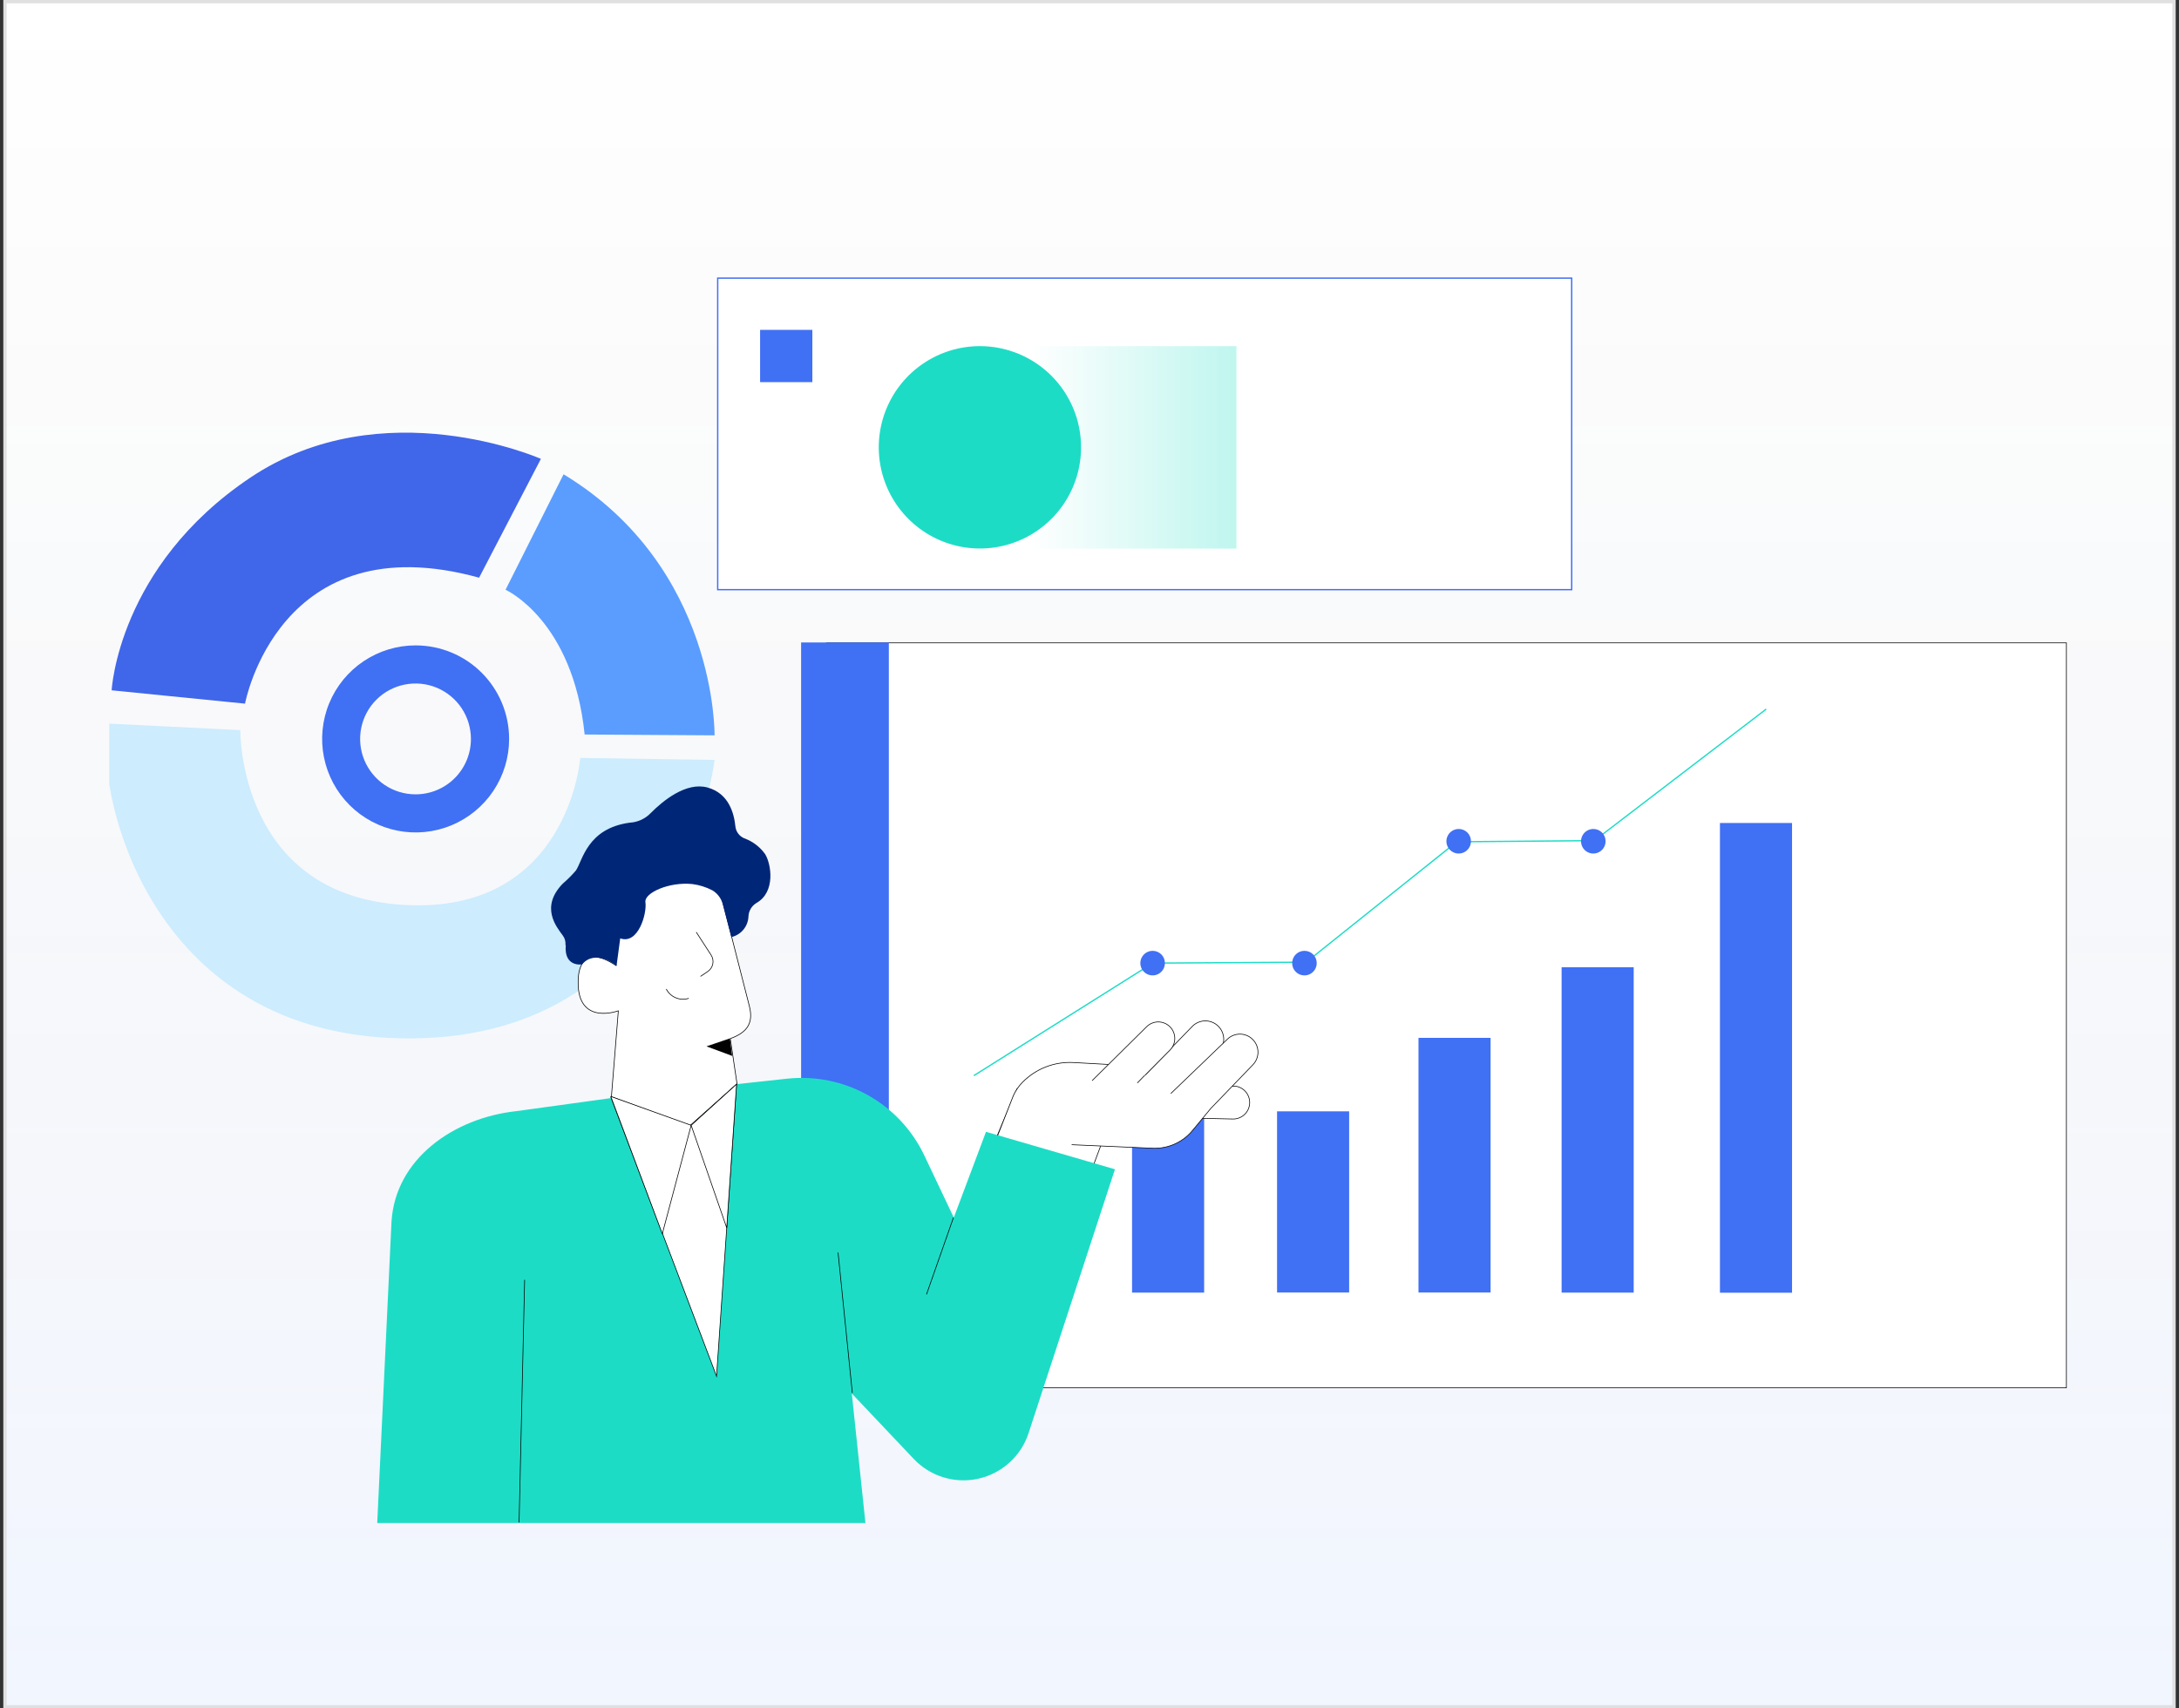
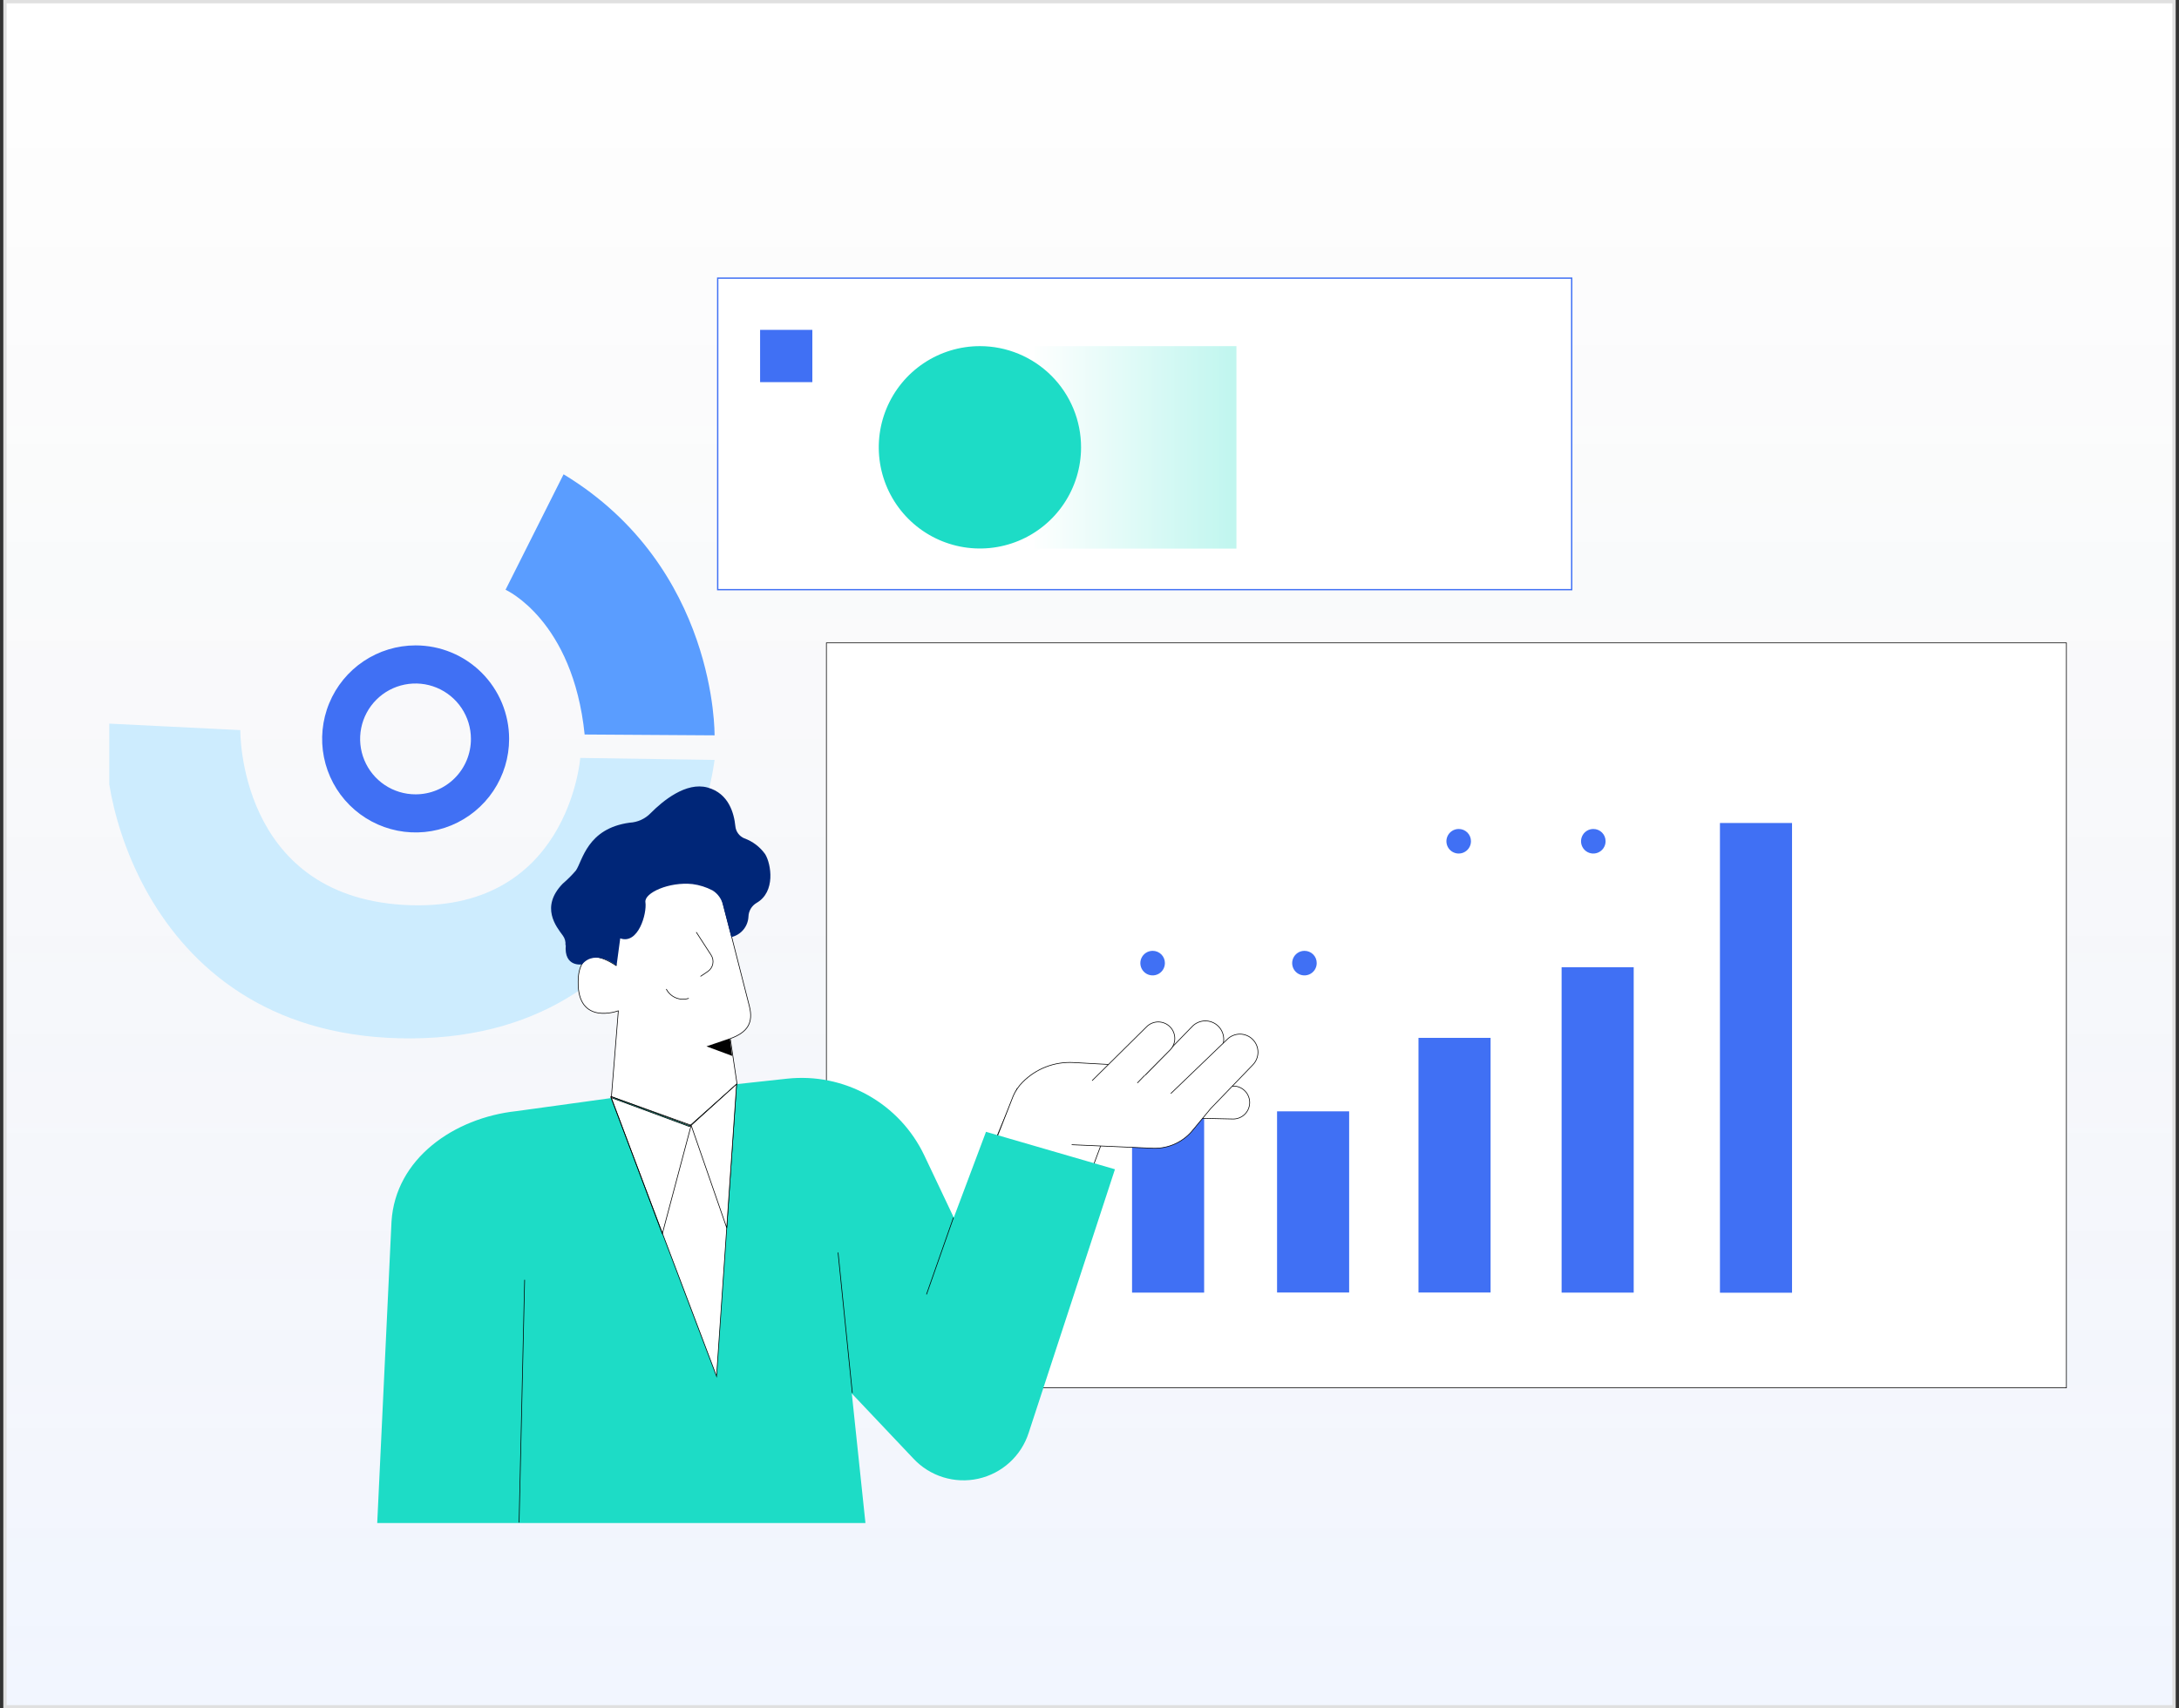
<svg xmlns="http://www.w3.org/2000/svg" width="329" height="258" viewBox="0 0 329 258" fill="none">
  <rect x="0" y="0" width="329" height="258" fill="#333333" stroke="none" />
  <rect x="0.75" y="0.25" width="327.5" height="257.5" fill="white" />
  <rect x="0.75" y="0.25" width="327.5" height="257.5" fill="url(#paint0_linear_1303_12353)" fill-opacity="0.2" />
  <g clip-path="url(#clip0_1303_12353)">
-     <path d="M36.995 106.262C36.995 106.262 42.048 78.887 72.339 87.24L81.67 69.296C81.67 69.296 57.78 58.723 37.787 72.134C17.794 85.544 16.859 104.249 16.859 104.249L36.995 106.262Z" fill="#4066EA" />
    <path d="M16.384 109.274L36.282 110.257C36.282 110.257 35.934 135.144 60.885 136.65C85.837 138.156 87.611 114.458 87.611 114.458L107.889 114.759C107.889 114.759 103.136 156.559 62.168 156.813C21.2 157.067 14.087 117.358 16.384 109.274Z" fill="#CDECFE" />
    <path d="M88.34 110.923L107.889 111.05C107.889 111.05 108.301 85.687 85.092 71.627L76.331 89.063C76.331 89.063 86.502 93.597 88.276 110.939" fill="#5A9DFF" />
    <path d="M312 97.084H124.777V209.583H312V97.084Z" fill="white" />
    <path d="M312 97.084H124.777V209.583H312V97.084Z" stroke="black" stroke-width="0.1" stroke-miterlimit="10" />
-     <path d="M134.203 97.021H120.958V210.281H134.203V97.021Z" fill="#4070F4" />
    <path d="M181.809 167.465H170.925V195.206H181.809V167.465Z" fill="#4070F4" />
    <path d="M203.703 167.83H192.819V195.19H203.703V167.83Z" fill="#4070F4" />
    <path d="M270.573 124.286H259.689V195.222H270.573V124.286Z" fill="#4070F4" />
    <path d="M225.058 156.734H214.174V195.19H225.058V156.734Z" fill="#4070F4" />
    <path d="M246.667 146.066H235.783V195.206H246.667V146.066Z" fill="#4070F4" />
    <path d="M101.932 134.415H92.094V150.108H101.932V134.415Z" fill="#51CEFF" />
    <path d="M109.727 145.241H101.742V167.196H109.727V145.241Z" fill="#51CEFF" />
    <path d="M237.304 42H108.364V89.048H237.304V42Z" fill="white" />
    <path d="M237.304 42H108.364V89.048H237.304V42Z" stroke="#4070F4" stroke-width="0.2" stroke-miterlimit="10" />
    <path d="M186.292 164.01C186.952 164.035 187.574 164.321 188.023 164.806C188.471 165.291 188.709 165.934 188.684 166.594C188.659 167.254 188.373 167.877 187.888 168.326C187.404 168.774 186.761 169.012 186.102 168.987L174.6 168.734L166.505 172.205L164.271 178.165L149.886 173.125L153.562 164.422L168.089 160.729L186.26 164.042" fill="white" />
    <path d="M186.292 164.01C186.952 164.035 187.574 164.321 188.023 164.806C188.471 165.291 188.709 165.934 188.684 166.594C188.659 167.254 188.373 167.877 187.888 168.326C187.404 168.774 186.761 169.012 186.102 168.987L174.6 168.734L166.505 172.205L164.271 178.165L149.886 173.125L153.562 164.422L168.089 160.729L186.26 164.042" stroke="black" stroke-width="0.1" stroke-linecap="round" stroke-linejoin="round" />
    <path d="M177.199 165.373L183.821 159.032C184.106 158.783 184.336 158.478 184.499 158.135C184.662 157.793 184.752 157.421 184.766 157.043C184.779 156.664 184.715 156.287 184.577 155.934C184.439 155.581 184.23 155.26 183.963 154.991C183.697 154.722 183.378 154.51 183.026 154.369C182.675 154.229 182.298 154.161 181.92 154.172C181.541 154.182 181.169 154.27 180.825 154.43C180.482 154.589 180.175 154.818 179.923 155.101L171.749 163.518" fill="white" />
    <path d="M177.199 165.373L183.821 159.032C184.106 158.783 184.336 158.478 184.499 158.135C184.662 157.793 184.752 157.421 184.766 157.043C184.779 156.664 184.715 156.287 184.577 155.934C184.439 155.581 184.23 155.26 183.963 154.991C183.697 154.722 183.378 154.51 183.026 154.369C182.675 154.229 182.298 154.161 181.92 154.172C181.541 154.182 181.169 154.27 180.825 154.43C180.482 154.589 180.175 154.818 179.923 155.101L171.749 163.518" stroke="black" stroke-width="0.1" stroke-linecap="round" stroke-linejoin="round" />
    <path d="M176.802 165.119L185.278 156.972C185.531 156.718 185.831 156.516 186.162 156.378C186.492 156.24 186.847 156.169 187.205 156.168C187.563 156.168 187.918 156.237 188.249 156.374C188.581 156.51 188.882 156.711 189.136 156.964C189.389 157.217 189.591 157.517 189.729 157.848C189.867 158.179 189.938 158.534 189.939 158.892C189.939 159.25 189.869 159.605 189.733 159.937C189.597 160.268 189.396 160.57 189.144 160.824L182.807 167.402L180.177 170.572C179.464 171.482 178.548 172.212 177.503 172.705C176.458 173.197 175.312 173.439 174.157 173.41L161.847 172.871" fill="white" />
    <path d="M176.802 165.119L185.278 156.972C185.531 156.718 185.831 156.516 186.162 156.378C186.492 156.24 186.847 156.169 187.205 156.168C187.563 156.168 187.918 156.237 188.249 156.374C188.581 156.51 188.882 156.711 189.136 156.964C189.389 157.217 189.591 157.517 189.729 157.848C189.867 158.179 189.938 158.534 189.939 158.892C189.939 159.25 189.869 159.605 189.733 159.937C189.597 160.268 189.396 160.57 189.144 160.824L182.807 167.402L180.177 170.572C179.464 171.482 178.548 172.212 177.503 172.705C176.458 173.197 175.312 173.439 174.157 173.41L161.847 172.871" stroke="black" stroke-width="0.1" stroke-linecap="round" stroke-linejoin="round" />
    <path d="M111.216 163.725L118.82 162.9C123.057 162.438 127.333 163.308 131.053 165.391C134.772 167.473 137.75 170.664 139.573 174.519L144.009 183.872L148.873 170.921L168.343 176.58L155.32 216.368C154.769 218.087 153.777 219.633 152.443 220.85C151.11 222.067 149.481 222.914 147.72 223.307C145.958 223.7 144.124 223.624 142.4 223.088C140.676 222.552 139.123 221.574 137.894 220.251L128.61 210.439L130.67 230H56.956L59.111 184.49C59.697 174.979 68.537 168.813 77.979 167.798L92.237 165.833" fill="#1DDCC6" />
    <path d="M111.216 163.724L108.19 207.839L92.253 165.753L104.103 170.128L111.216 163.724Z" fill="white" />
    <path d="M111.216 163.724L108.19 207.839L92.253 165.753L104.103 170.128L111.216 163.724Z" stroke="black" stroke-width="0.1" stroke-miterlimit="10" />
    <path d="M126.535 189.15L128.69 210.36" stroke="black" stroke-width="0.1" stroke-miterlimit="10" />
    <path d="M79.214 193.272L78.375 229.921" stroke="black" stroke-width="0.1" stroke-miterlimit="10" />
    <path d="M139.89 195.475L143.962 183.872" stroke="black" stroke-width="0.1" stroke-miterlimit="10" />
    <path d="M122.654 49.815H114.764V57.709H122.654V49.815Z" fill="#4070F4" />
    <path d="M186.688 52.272H156.129V82.85H186.688V52.272Z" fill="url(#paint1_linear_1303_12353)" />
    <path d="M163.226 67.569C163.223 70.59 162.324 73.543 160.644 76.054C158.964 78.565 156.578 80.521 153.787 81.675C150.997 82.829 147.926 83.13 144.965 82.538C142.004 81.947 139.284 80.49 137.15 78.352C135.015 76.215 133.562 73.492 132.974 70.528C132.386 67.564 132.69 64.493 133.846 61.701C135.003 58.91 136.96 56.524 139.471 54.846C141.982 53.168 144.934 52.272 147.954 52.272C149.961 52.272 151.948 52.668 153.802 53.437C155.656 54.206 157.34 55.333 158.758 56.753C160.177 58.174 161.301 59.86 162.068 61.716C162.835 63.572 163.228 65.561 163.226 67.569" fill="#1DDCC6" />
    <path d="M93.362 152.644C93.362 152.644 87.167 154.974 87.294 148.206C87.294 146.621 87.801 142.372 93.045 145.828L91.46 138.885L95.754 133.052L104.958 130.404L108.697 134.526L113.148 151.963C113.766 154.42 112.911 155.894 110.265 156.845L111.279 163.661L104.166 170.002L92.316 165.627L93.362 152.644Z" fill="white" />
    <path d="M93.362 152.644C93.362 152.644 87.167 154.974 87.294 148.206C87.294 146.621 87.801 142.372 93.045 145.828L91.46 138.885L95.754 133.052L104.958 130.404L108.697 134.526L113.148 151.963C113.766 154.42 112.911 155.894 110.265 156.845L111.279 163.661L104.166 170.002L92.316 165.627L93.362 152.644Z" stroke="black" stroke-width="0.1" stroke-linecap="round" stroke-linejoin="round" />
    <path d="M85.377 142.721C85.428 142.2 85.281 141.68 84.965 141.263C83.999 139.947 81.543 136.983 84.965 133.448C85.681 132.835 86.349 132.167 86.961 131.451C87.959 129.992 88.641 125.11 95.073 124.238C96.273 124.176 97.405 123.66 98.241 122.796C100.063 120.957 103.58 118.04 106.827 118.928C110.075 119.816 110.836 122.891 111.026 124.745C111.06 125.148 111.204 125.533 111.441 125.86C111.678 126.187 112 126.443 112.372 126.6C113.651 127.058 114.757 127.9 115.541 129.009C116.444 130.515 117.125 134.684 114.242 136.349C113.874 136.563 113.568 136.867 113.351 137.234C113.135 137.6 113.016 138.016 113.006 138.441C112.969 139.165 112.697 139.857 112.231 140.412C111.764 140.967 111.13 141.355 110.424 141.516L109.156 136.666C109.054 136.211 108.861 135.781 108.588 135.403C108.316 135.024 107.971 134.704 107.572 134.462C106.632 133.971 105.613 133.649 104.562 133.511C101.029 133.131 97.259 134.843 97.449 136.238C97.702 137.966 96.356 142.689 93.647 141.707L93.092 145.828C93.092 145.828 89.924 143.244 87.88 145.638C87.88 145.638 85.124 146.113 85.425 142.721" fill="#002678" />
    <path d="M100.617 149.395C100.927 149.977 101.43 150.434 102.041 150.686C102.651 150.937 103.33 150.968 103.96 150.773" stroke="black" stroke-width="0.1" stroke-linecap="round" stroke-linejoin="round" />
    <path d="M110.55 159.46L110.202 156.813L106.669 158.018L110.55 159.46Z" fill="#020202" />
-     <path d="M92.221 165.579L99.999 186.329L104.356 169.938L92.221 165.579Z" fill="white" />
    <path d="M92.221 165.579L99.999 186.329L104.356 169.938L92.221 165.579Z" stroke="black" stroke-width="0.1" stroke-linecap="round" stroke-linejoin="round" />
    <path d="M111.216 163.724L104.356 169.938L109.726 185.425L111.216 163.724Z" fill="white" />
    <path d="M111.216 163.724L104.356 169.938L109.726 185.425L111.216 163.724Z" stroke="black" stroke-width="0.1" stroke-linecap="round" stroke-linejoin="round" />
    <path d="M105.148 140.803L107.366 144.227C107.626 144.625 107.718 145.11 107.623 145.575C107.528 146.041 107.254 146.451 106.859 146.716L105.797 147.429" stroke="black" stroke-width="0.1" stroke-linecap="round" stroke-linejoin="round" />
    <path d="M168.754 160.824L162.085 160.459C160.66 160.38 159.234 160.607 157.904 161.124C156.573 161.64 155.369 162.435 154.37 163.455C153.791 164.042 153.323 164.729 152.991 165.484L150.663 171.412" fill="white" />
    <path d="M168.754 160.824L162.085 160.459C160.66 160.38 159.234 160.607 157.904 161.124C156.573 161.64 155.369 162.435 154.37 163.455C153.791 164.042 153.323 164.729 152.991 165.484L150.663 171.412" stroke="black" stroke-width="0.1" stroke-linecap="round" stroke-linejoin="round" />
    <path d="M164.921 163.17L173.111 155.069C173.341 154.836 173.615 154.651 173.916 154.523C174.218 154.396 174.541 154.329 174.869 154.327C175.196 154.325 175.52 154.387 175.824 154.51C176.127 154.634 176.403 154.816 176.636 155.046C176.869 155.276 177.054 155.549 177.182 155.851C177.309 156.153 177.376 156.477 177.378 156.804C177.38 157.132 177.318 157.456 177.195 157.76C177.071 158.063 176.89 158.339 176.66 158.573L172.953 162.314" fill="white" />
    <path d="M164.921 163.17L173.111 155.069C173.341 154.836 173.615 154.651 173.916 154.523C174.218 154.396 174.541 154.329 174.869 154.327C175.196 154.325 175.52 154.387 175.824 154.51C176.127 154.634 176.403 154.816 176.636 155.046C176.869 155.276 177.054 155.549 177.182 155.851C177.309 156.153 177.376 156.477 177.378 156.804C177.38 157.132 177.318 157.456 177.195 157.76C177.071 158.063 176.89 158.339 176.66 158.573L172.953 162.314" stroke="black" stroke-width="0.1" stroke-linecap="round" stroke-linejoin="round" />
    <path d="M62.739 97.465C59.947 97.468 57.22 98.299 54.901 99.853C52.581 101.407 50.775 103.613 49.709 106.195C48.643 108.776 48.366 111.615 48.912 114.354C49.459 117.092 50.804 119.607 52.779 121.581C54.754 123.555 57.269 124.898 60.006 125.442C62.744 125.986 65.581 125.705 68.16 124.636C70.738 123.566 72.942 121.756 74.492 119.434C76.042 117.111 76.87 114.381 76.87 111.589C76.87 109.732 76.504 107.895 75.794 106.18C75.083 104.465 74.042 102.908 72.73 101.596C71.417 100.284 69.859 99.244 68.145 98.535C66.431 97.826 64.594 97.463 62.739 97.465V97.465ZM62.739 119.958C61.084 119.958 59.467 119.467 58.091 118.548C56.716 117.628 55.644 116.321 55.011 114.791C54.377 113.262 54.212 111.579 54.535 109.956C54.857 108.332 55.654 106.841 56.824 105.67C57.994 104.5 59.484 103.703 61.107 103.38C62.729 103.057 64.411 103.222 65.939 103.856C67.468 104.489 68.774 105.562 69.694 106.939C70.613 108.315 71.103 109.933 71.103 111.589C71.105 112.688 70.89 113.778 70.471 114.794C70.051 115.81 69.435 116.734 68.658 117.511C67.881 118.289 66.958 118.905 65.942 119.325C64.926 119.745 63.837 119.96 62.739 119.958" fill="#4070F4" />
-     <path d="M147.035 162.44L174.046 145.448L197.223 145.305L219.956 127.123L240.726 126.949L266.675 107.087" stroke="#1DDCC6" stroke-width="0.2" stroke-miterlimit="10" />
    <path d="M175.884 145.448C175.884 145.815 175.774 146.174 175.57 146.48C175.366 146.785 175.075 147.023 174.736 147.162C174.396 147.302 174.023 147.338 173.663 147.265C173.303 147.192 172.972 147.014 172.714 146.753C172.455 146.492 172.28 146.16 172.21 145.8C172.14 145.439 172.179 145.065 172.322 144.727C172.465 144.388 172.705 144.1 173.012 143.898C173.319 143.696 173.679 143.59 174.046 143.593C174.289 143.593 174.529 143.641 174.753 143.734C174.977 143.828 175.18 143.965 175.351 144.137C175.522 144.309 175.657 144.514 175.748 144.739C175.84 144.964 175.886 145.205 175.884 145.448" fill="#4070F4" />
    <path d="M222.095 127.044C222.095 127.411 221.987 127.769 221.783 128.074C221.579 128.379 221.29 128.617 220.951 128.757C220.612 128.898 220.24 128.934 219.88 128.863C219.521 128.791 219.19 128.615 218.931 128.355C218.672 128.096 218.495 127.765 218.424 127.406C218.352 127.046 218.389 126.673 218.529 126.334C218.67 125.995 218.907 125.706 219.212 125.502C219.517 125.298 219.875 125.189 220.242 125.189C220.486 125.187 220.728 125.234 220.954 125.326C221.179 125.419 221.385 125.555 221.557 125.728C221.73 125.9 221.866 126.106 221.958 126.332C222.051 126.558 222.097 126.8 222.095 127.044" fill="#4070F4" />
    <path d="M198.807 145.448C198.807 145.814 198.698 146.173 198.495 146.478C198.291 146.783 198.002 147.021 197.663 147.161C197.324 147.301 196.952 147.338 196.592 147.267C196.232 147.195 195.902 147.018 195.643 146.759C195.384 146.5 195.207 146.169 195.136 145.809C195.064 145.45 195.101 145.077 195.241 144.738C195.381 144.399 195.619 144.109 195.924 143.905C196.229 143.702 196.587 143.593 196.954 143.593C197.198 143.591 197.44 143.637 197.665 143.73C197.891 143.822 198.096 143.959 198.269 144.131C198.442 144.304 198.578 144.509 198.67 144.735C198.763 144.961 198.809 145.203 198.807 145.448" fill="#4070F4" />
    <path d="M242.421 127.044C242.421 127.411 242.312 127.769 242.109 128.074C241.905 128.379 241.615 128.617 241.277 128.757C240.938 128.898 240.565 128.934 240.206 128.863C239.846 128.791 239.516 128.615 239.257 128.355C238.998 128.096 238.821 127.765 238.749 127.406C238.678 127.046 238.715 126.673 238.855 126.334C238.995 125.995 239.233 125.706 239.538 125.502C239.842 125.298 240.201 125.189 240.567 125.189C240.811 125.187 241.053 125.234 241.279 125.326C241.505 125.419 241.71 125.555 241.883 125.728C242.055 125.9 242.192 126.106 242.284 126.332C242.377 126.558 242.423 126.8 242.421 127.044Z" fill="#4070F4" />
  </g>
  <rect x="0.75" y="0.25" width="327.5" height="257.5" stroke="#E0E0E0" stroke-width="0.5" />
  <defs>
    <linearGradient id="paint0_linear_1303_12353" x1="164.5" y1="0" x2="164.5" y2="258" gradientUnits="userSpaceOnUse">
      <stop stop-opacity="0" />
      <stop offset="1" stop-color="#3876FF" stop-opacity="0.34" />
    </linearGradient>
    <linearGradient id="paint1_linear_1303_12353" x1="155.311" y1="66.762" x2="185.87" y2="66.762" gradientUnits="userSpaceOnUse">
      <stop stop-color="white" />
      <stop offset="1" stop-color="#C1F6EF" />
    </linearGradient>
    <clipPath id="clip0_1303_12353">
      <rect x="16.5" y="16" width="296" height="226" fill="white" />
    </clipPath>
  </defs>
</svg>